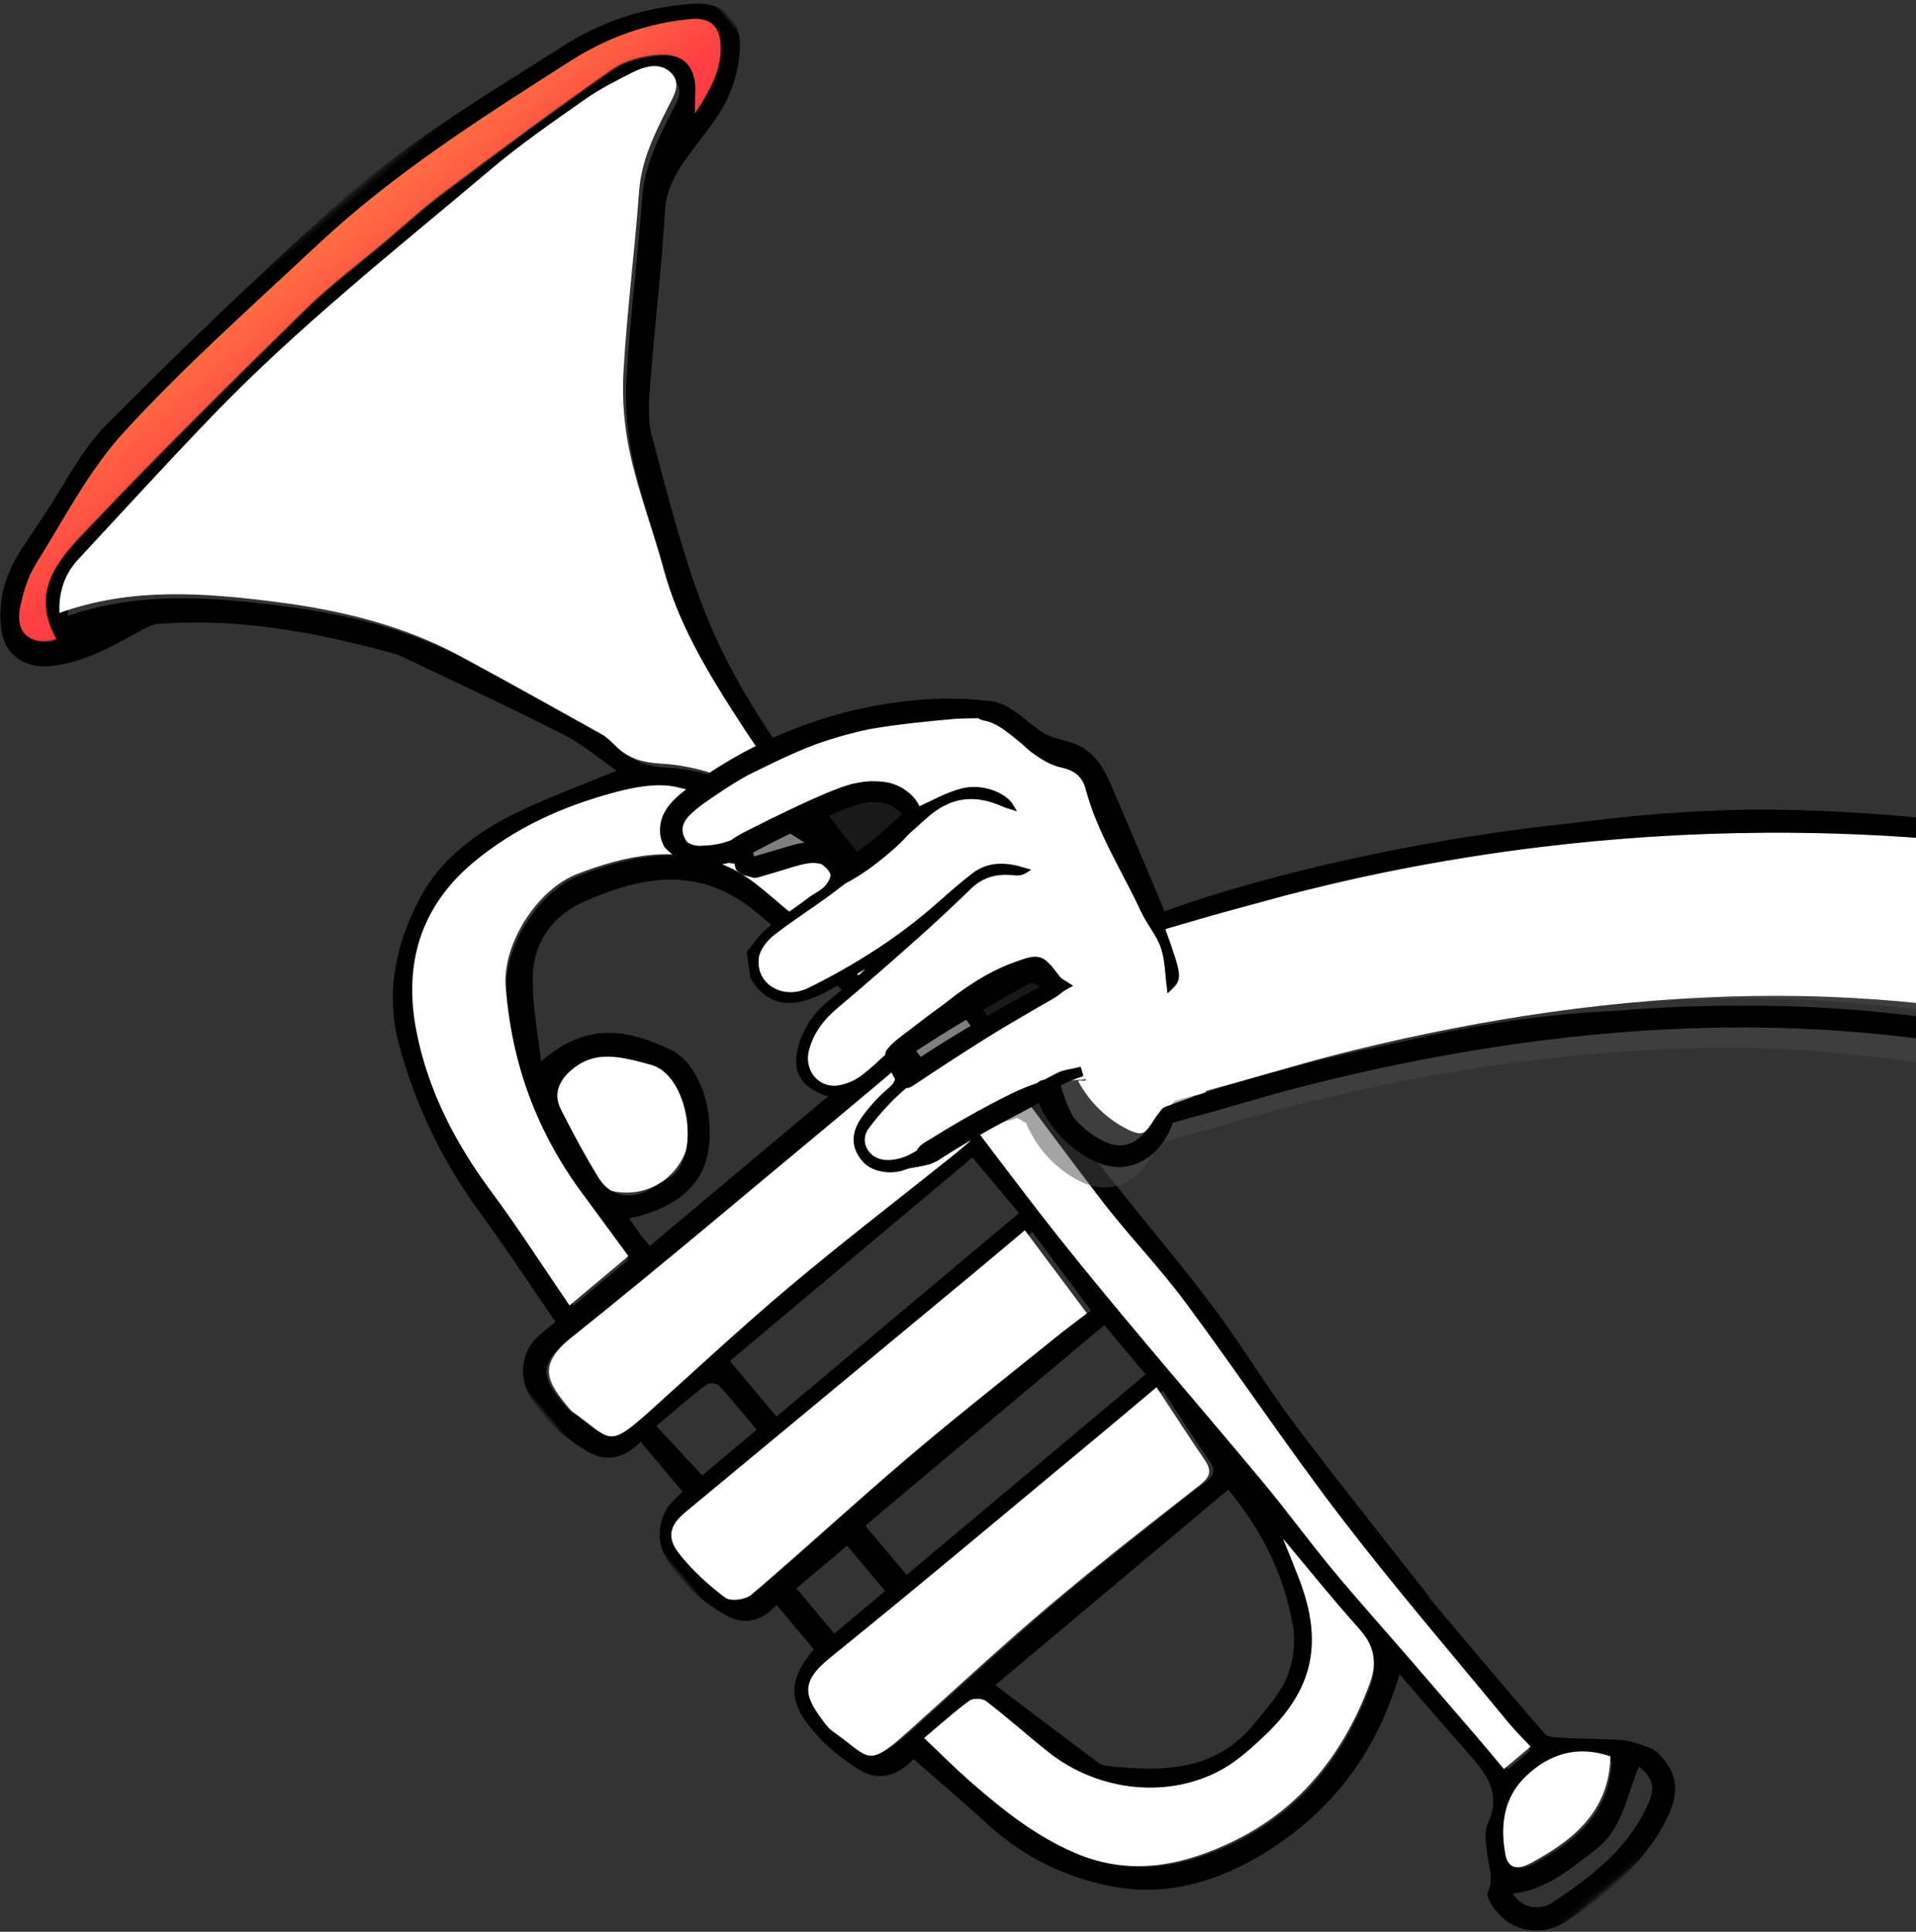
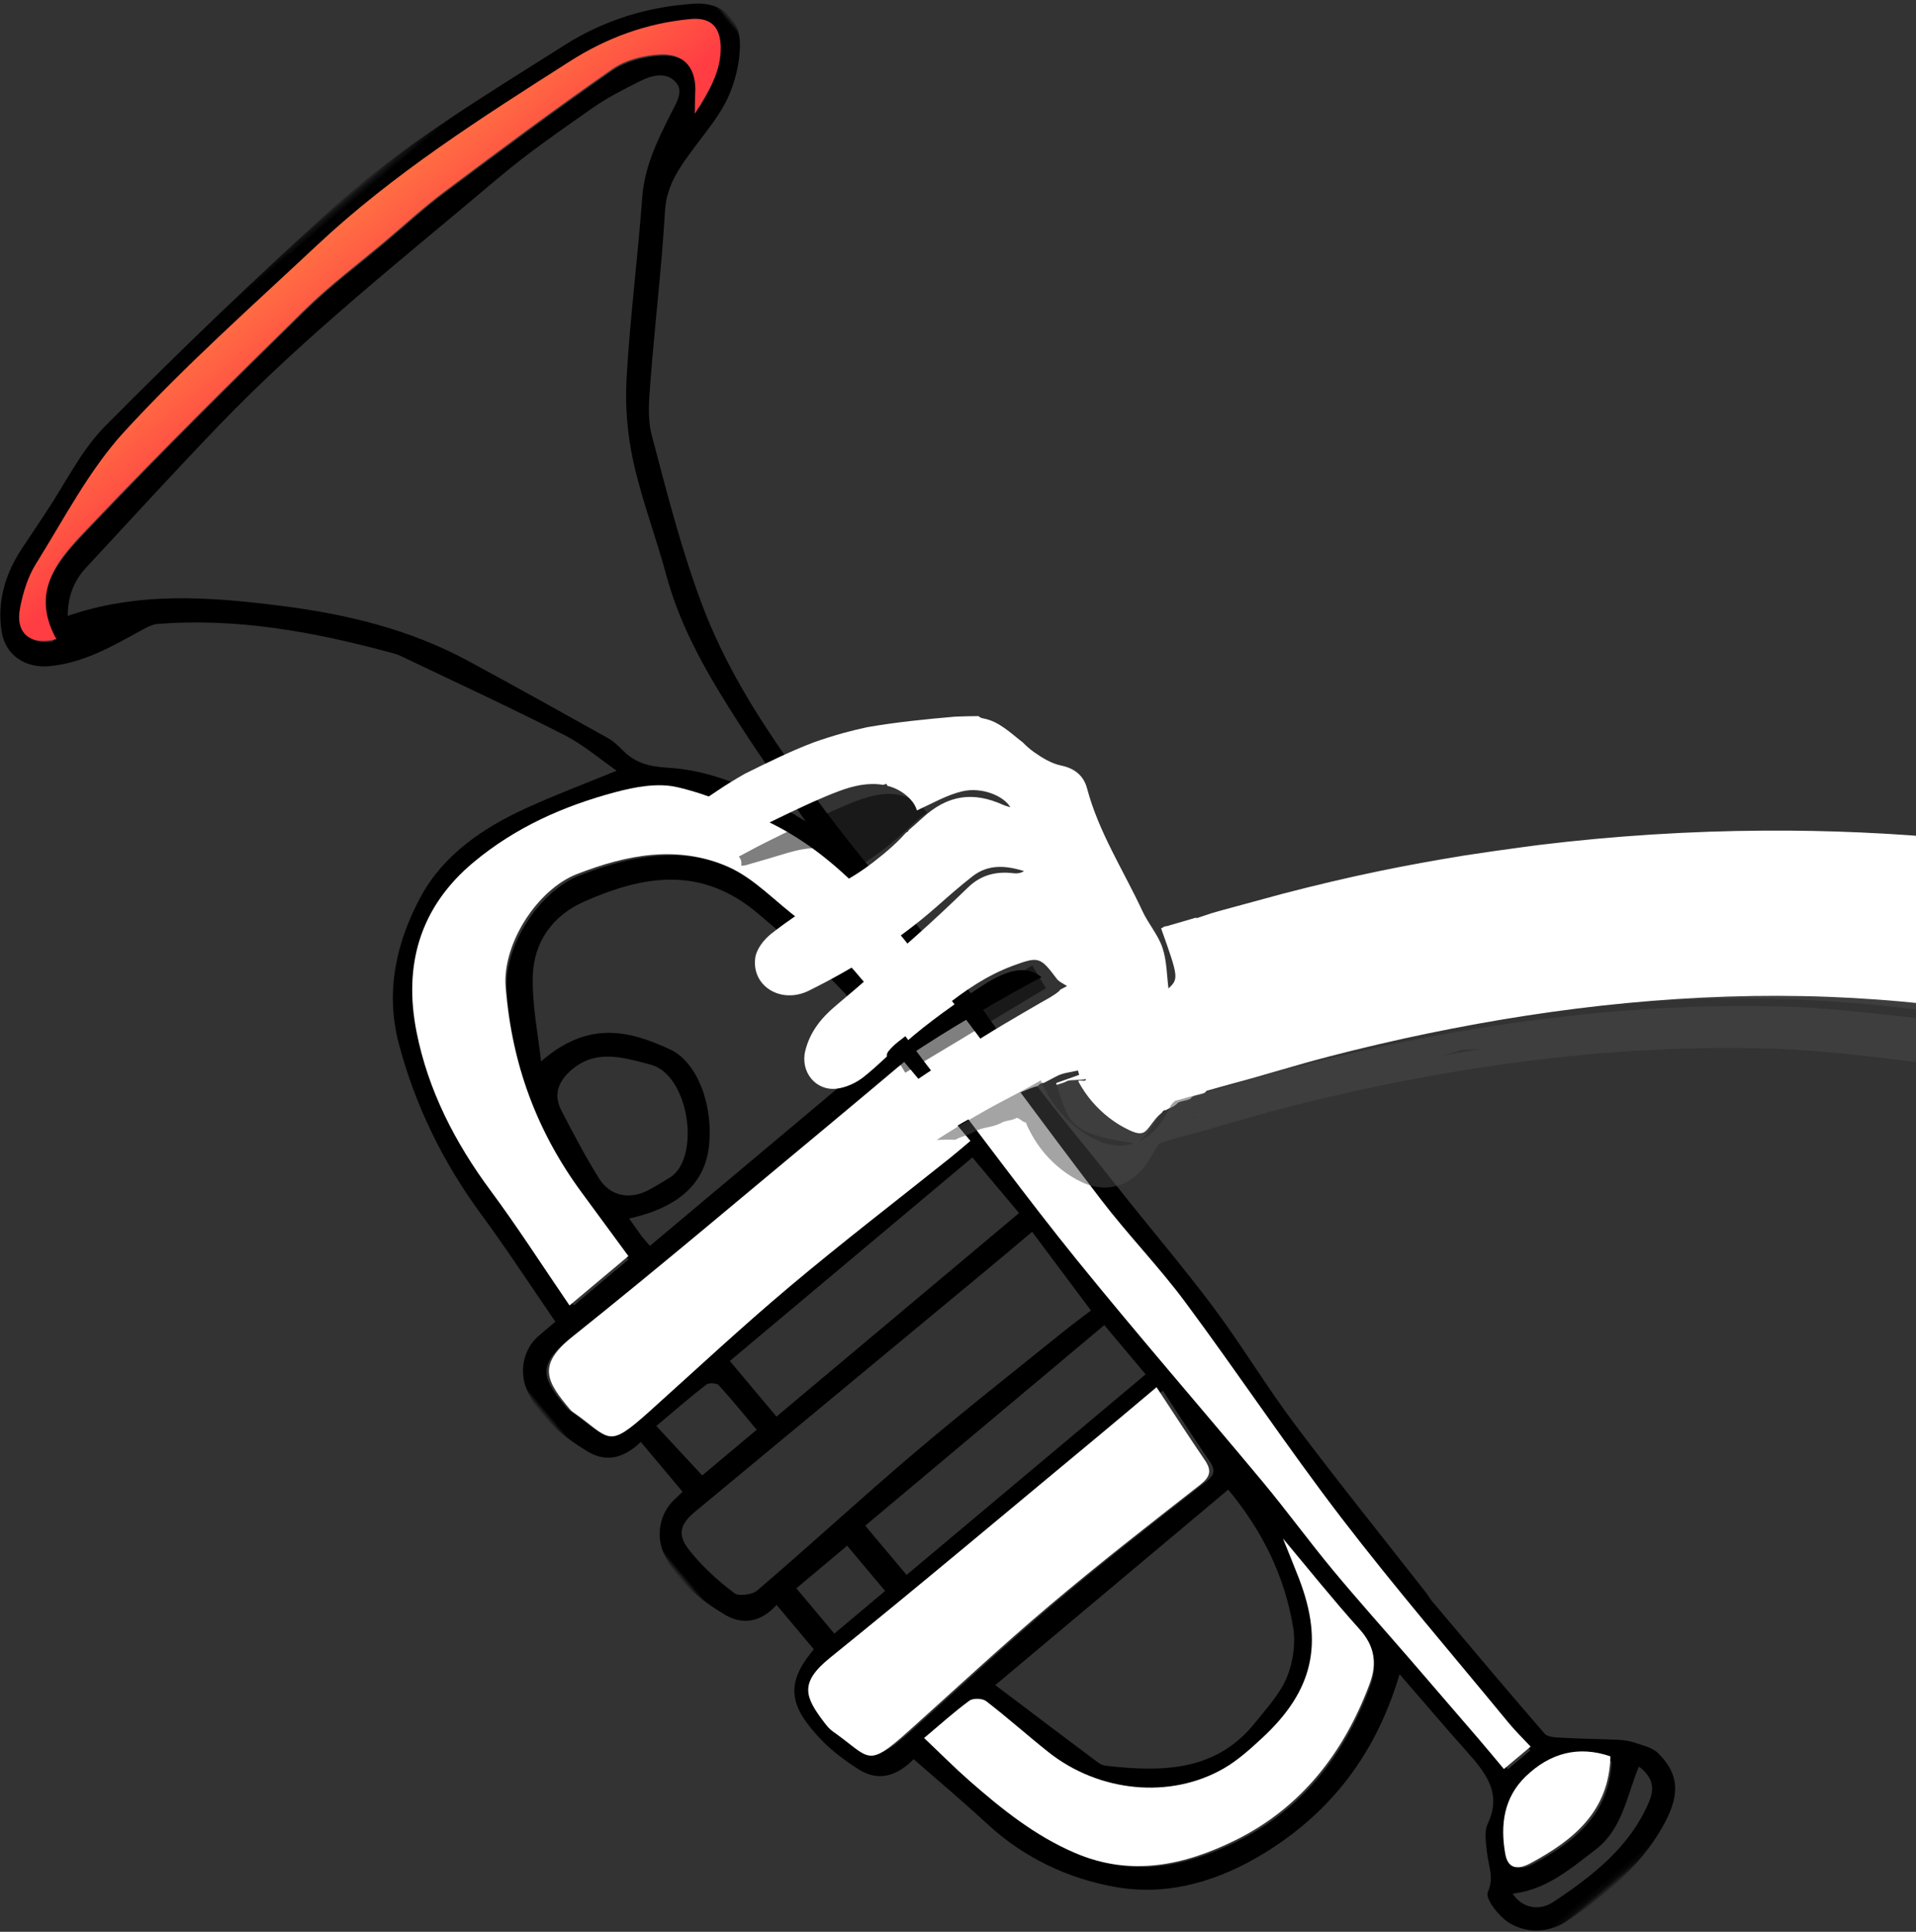
<svg xmlns="http://www.w3.org/2000/svg" xmlns:xlink="http://www.w3.org/1999/xlink" width="362px" height="365px" viewBox="0 0 362 365" version="1.1">
  <rect x="0" y="0" width="362" height="365" fill="#333333" stroke="none" />
  <title>trumpet</title>
  <desc>Created with Sketch.</desc>
  <defs>
    <polygon id="path-1" points="397.652 196.006 397.652 0.021 0.17 0.021 0.17 196.006 397.652 196.006" />
    <linearGradient x1="22.672%" y1="57.196%" x2="150.467%" y2="54.523%" id="linearGradient-3">
      <stop stop-color="#FF3D43" offset="0%" />
      <stop stop-color="#FF9143" offset="100%" />
    </linearGradient>
    <polygon id="path-4" points="2.27373675e-13 -2.27373675e-13 366.131 28.224 344.695 237.794 2.27373675e-13 163.138" />
  </defs>
  <g id="VISO.TV---Desktop" stroke="none" stroke-width="1" fill="none" fill-rule="evenodd" transform="translate(-1078, -730)">
    <g id="trumpet" transform="translate(1360.086, 895.021) rotate(-20) translate(-1360.086, -895.021) translate(1087.086, 673.521)">
-       <ellipse id="Oval-4" fill="#FFFFFF" transform="translate(102.366, 208.424) rotate(-5) translate(-102.366, -208.424) " cx="102.366" cy="208.424" rx="13" ry="14.5" />
      <g id="Group-8" transform="translate(160.99, 221.674) scale(-1, 1) rotate(-70) translate(-160.99, -221.674) translate(-38.01, 123.174)">
        <g id="Group-75">
          <mask id="mask-2" fill="white">
            <use xlink:href="#path-1" />
          </mask>
          <g id="Clip-74" />
          <path d="M14.589,80.201 C10.594,79.131 8.469,80.368 7.013,83.261 C2.794,91.64 3.162,100.571 4.152,109.444 C4.597,113.434 8.218,115.564 11.62,114.563 C7.754,109.242 7.898,103.118 7.602,96.989 C7.282,90.368 11.865,85.839 14.589,80.201 Z M130.317,181.348 L142.482,181.348 L142.482,167.82 L130.317,167.82 L130.317,181.348 Z M182.978,181.926 C182.978,177.158 183.082,173.082 182.885,169.024 C182.849,168.267 181.65,166.977 180.933,166.935 C177.097,166.726 173.243,166.837 169.249,166.837 L169.249,181.238 C173.647,181.458 177.892,181.67 182.978,181.926 Z M17.859,83.249 C10.044,90.15 10.251,98.759 12.074,107.686 C12.55,110.001 13.689,111.95 16.526,110.311 C21.303,107.552 24.834,103.732 25.247,97.978 C25.704,91.622 23.351,86.536 17.859,83.249 Z M216.262,149.072 C216.543,150.764 216.743,152.474 217.123,154.143 C218.053,158.21 221.216,160.707 225.324,160.123 C230.221,159.426 235.079,158.383 239.905,157.284 C243.161,156.542 244.658,154.149 244.808,150.91 C245.113,144.265 240.449,141.223 235.731,137.909 C229.309,133.398 215.631,141.792 216.262,149.072 Z M130.033,163.77 L143.179,163.77 L143.179,103.809 L130.033,103.809 L130.033,163.77 Z M168.75,163.368 L183.465,163.368 L183.465,102.54 L168.75,102.54 L168.75,163.368 Z M366.997,16.712 C368.423,15.473 369.135,14.903 369.793,14.275 C373.219,10.985 376.911,10.771 379.772,14.504 C381.65,16.95 383.21,20.192 383.485,23.208 C384.672,36.241 385.414,49.316 386.14,62.388 C386.406,67.212 386.182,72.066 386.167,76.906 C386.149,83.574 386.529,90.276 386.015,96.908 C384.547,115.761 383.004,134.617 380.881,153.401 C379.958,161.551 379.524,170.797 368.489,172.915 C370.716,177.504 374.331,178.21 377.425,174.39 C379.27,172.111 380.989,169.483 381.883,166.729 C384.992,157.147 389.022,147.605 390.299,137.74 C392.463,121.041 392.942,104.116 393.863,87.272 C394.942,67.525 392.329,48.02 389.782,28.494 C388.693,20.154 385.961,12.663 381.234,5.827 C379.07,2.695 376.522,2.436 373.542,4.832 C369.999,7.681 368.653,11.718 366.997,16.712 Z M89.212,104.37 C81.884,104.37 74.338,104.554 66.807,104.298 C62.463,104.149 59.685,105.88 57.628,109.51 C50.782,121.598 48.016,134.516 51.35,148.023 C53.885,158.3 58.666,167.465 68.98,172.671 C76.35,176.387 84.204,177.93 92.192,179.167 C95.861,179.733 99.568,180.04 103.915,180.54 C103.915,176.488 104.056,172.951 103.816,169.438 C103.757,168.58 102.582,167.266 101.718,167.075 C96.776,165.987 91.756,165.269 86.799,164.256 C74.828,161.813 65.159,152.364 63.123,140.865 C62.585,137.838 62.711,134.647 62.866,131.548 C63.518,118.452 69.061,111.172 81.459,106.914 C84.099,106.009 86.763,105.171 89.212,104.37 Z M126.577,103.228 C120.598,103.92 115.386,104.584 110.163,105.1 C107.736,105.338 107.072,106.36 107.159,108.833 C107.586,120.973 108.023,133.121 107.972,145.263 C107.924,157.078 107.305,168.893 106.92,180.707 C106.561,191.643 107.544,189.629 116.047,191.89 C116.762,192.081 117.548,192.081 118.295,192.045 C124.391,191.756 127.211,190.963 127.067,183.329 C126.661,161.512 126.703,139.688 126.58,117.865 C126.553,113.267 126.577,108.666 126.577,103.228 Z M145.887,103.997 C146.007,106.607 146.169,108.961 146.21,111.315 C146.429,123.362 146.829,135.409 146.751,147.456 C146.668,160.573 146.043,173.687 145.92,186.807 C145.905,188.216 147.451,190.609 148.656,190.886 C152.572,191.783 156.683,192.349 160.687,192.206 C164.573,192.066 165.895,190.07 165.874,186.247 C165.739,162.683 165.587,139.122 165.455,115.559 C165.431,111.402 165.449,107.245 165.449,102.895 C158.719,103.273 152.522,103.625 145.887,103.997 Z M186.165,102.102 C186.165,103.976 186.135,105.463 186.171,106.95 C186.476,119.963 187.047,132.972 187.032,145.982 C187.017,157.805 186.386,169.626 185.985,181.449 C185.618,192.367 186.751,190.275 195.212,192.573 C195.418,192.626 195.636,192.665 195.851,192.665 C202.734,192.674 206.363,192.191 206.154,183.538 C205.634,162.036 205.762,140.517 205.646,119.006 C205.616,113.336 205.64,107.665 205.64,102.102 L186.165,102.102 Z M104.316,164.435 L104.316,105.851 C93.78,105.851 84.317,108.169 75.74,113.261 C73.025,114.873 70.562,117.612 69.094,120.415 C67.491,123.473 67.031,127.174 66.328,130.645 C63.949,142.445 70.46,150.445 78.251,157.85 C78.706,158.282 79.322,158.663 79.923,158.806 C87.759,160.645 95.607,162.433 104.316,164.435 Z M248.712,154.754 C253.508,151.527 258.713,148.762 262.991,144.959 C267.891,140.6 269.482,134.456 267.655,128.115 C264.205,116.119 258.534,106.405 244.425,103.958 C232.906,101.959 221.512,100.103 209.81,101.357 C209.218,101.423 208.653,101.703 208.833,101.646 L208.833,160.955 C210.387,160.955 211.225,160.999 212.059,160.946 C213.533,160.85 215.003,160.698 216.606,160.558 C212.035,152.182 212.086,145.526 216.6,140.526 C221.709,134.867 230.015,131.735 235.124,134.131 C243.146,137.895 249.301,142.632 248.712,154.754 Z M209.458,179.25 C218.51,178.356 227.07,177.248 235.668,176.729 C246.948,176.047 257.798,173.577 267.616,168.175 C278.78,162.033 285.312,152.659 285.265,139.262 C285.226,128.988 282.481,119.474 278.227,110.353 C276.579,106.822 274.436,103.008 271.437,100.74 C266.687,97.153 261.177,94.435 255.723,91.923 C242.35,85.761 228.006,86.038 213.763,86.622 C195.878,87.355 178.018,88.669 160.133,89.474 C151.834,89.846 143.484,89.23 135.196,89.724 C118.424,90.725 101.7,92.594 84.918,93.333 C68.335,94.063 51.706,93.857 35.098,94.021 C32.999,94.042 30.897,93.824 28.885,93.723 L28.885,100.314 C31.576,100.314 34.046,100.29 36.518,100.317 C42.982,100.392 49.449,100.478 55.912,100.576 C63.434,100.69 70.959,100.943 78.482,100.904 C85.594,100.863 92.704,100.371 99.819,100.344 C118.068,100.273 136.323,100.609 154.57,100.284 C169.56,100.019 184.532,98.985 199.517,98.395 C212.086,97.898 224.678,95.961 237.196,99.06 C242.706,100.422 248.757,100.591 253.705,103.029 C262.976,107.6 267.73,116.149 271.004,125.797 C273.551,133.306 270.029,145.013 263.308,149.816 C251.589,158.198 238.625,162.883 224.254,163.776 C219.336,164.083 214.418,164.411 209.458,164.73 L209.458,179.25 Z M249.475,86.08 C251.929,86.908 253.493,87.448 255.066,87.963 C262.958,90.55 270.385,94.146 276.086,100.213 C278.487,102.767 280.798,104.376 284.176,104.683 C285.354,104.787 286.586,104.888 287.674,105.299 C297.131,108.893 306.587,112.489 315.99,116.22 C327.395,120.74 337.175,127.939 346.042,136.116 C356.213,145.496 365.996,155.427 370.991,169.033 C374.095,166.613 375.984,163.604 376.46,159.807 C377.984,147.656 379.602,135.514 380.908,123.342 C383.435,99.861 382.726,76.274 382.81,52.722 C382.837,45.32 382.128,37.907 381.497,30.52 C381.207,27.114 380.406,23.732 379.62,20.389 C379.01,17.797 377.766,15.145 374.851,14.894 C371.969,14.647 371.15,17.502 370.238,19.626 C368.026,24.775 365.828,29.823 361.655,33.884 C353.466,41.852 345.713,50.27 337.399,58.1 C333.614,61.661 329.195,64.778 324.585,67.183 C318.011,70.609 310.925,73.05 304.186,76.181 C294.542,80.663 284.224,82.32 273.841,83.649 C266.086,84.638 258.276,85.216 249.475,86.08 Z M281.393,106.849 C283.462,113.336 285.561,119.277 287.235,125.335 C289.597,133.866 290.5,142.802 287.241,151.02 C283.737,159.858 278.015,167.498 268.842,171.804 C257.858,176.959 246.348,179.775 234.239,180.552 C226.077,181.077 217.945,182.066 209.323,182.891 C209.323,184.411 209.353,185.978 209.317,187.543 C209.23,191.273 206.495,194.494 202.85,195.397 C197.481,196.729 192.3,195.657 187.28,193.964 C183.417,192.659 182.132,189.402 182.625,185.084 L169.309,185.084 C169.264,185.767 169.186,186.702 169.144,187.638 C168.983,191.235 166.358,194.435 162.89,195.344 C157.422,196.777 152.121,195.692 147.012,193.922 C143.215,192.608 141.765,189.405 142.578,185.225 L130.616,185.225 C129.354,192.859 126.499,195.436 118.639,195.233 C115.141,195.144 111.554,194.381 108.214,193.294 C103.99,191.914 103.045,188.255 103.565,184.199 C97.113,183.207 90.976,182.132 84.802,181.342 C75.513,180.159 67.213,176.351 60.256,170.502 C52.585,164.051 48.752,154.942 47.308,145.15 C45.14,130.439 48.199,116.727 57.225,103.485 C49.915,103.365 43.218,103.33 36.527,103.124 C31.131,102.96 26.183,103.303 23.492,109.152 C22.84,110.57 21.055,111.554 19.641,112.525 C17.542,113.964 15.025,114.525 13.662,117.337 C13.168,118.356 9.255,118.497 7.279,117.868 C3.392,116.634 1.075,113.282 0.683,109.37 C-0.145,101.11 -0.279,92.823 2.66,84.814 C4.977,78.512 7.835,76.152 13.381,76.637 C14.801,76.763 16.182,77.844 17.489,78.64 C18.388,79.185 19.214,79.912 19.928,80.69 C22.302,83.261 24.562,85.937 26.963,88.482 C27.818,89.388 28.942,90.672 29.965,90.693 C40.961,90.889 51.96,90.874 62.959,90.904 C63.602,90.904 64.248,90.767 64.893,90.743 C78.374,90.273 91.863,90.007 105.329,89.274 C114.241,88.789 123.103,87.364 132.018,86.861 C141.702,86.316 151.421,86.417 161.12,86.122 C172.756,85.767 184.467,85.973 196.01,84.706 C213.996,82.734 232.021,83.723 249.995,82.793 C265.281,82.001 280.702,80.764 295.268,75.743 C306.031,72.034 316.372,67.025 326.699,62.165 C329.817,60.699 332.442,57.99 334.965,55.52 C342.589,48.053 349.89,40.255 357.648,32.931 C361.403,29.391 362.39,25.002 363.478,20.422 C364.321,16.873 364.97,13.181 366.504,9.927 C367.879,7.007 369.975,4.182 372.409,2.058 C376.113,-1.175 380.481,-0.463 383.381,3.515 C388.532,10.574 391.839,18.333 393.011,27.141 C395.352,44.739 398.219,62.332 397.555,80.112 C396.816,99.984 395.468,119.849 393.647,139.65 C393.049,146.154 390.152,152.451 388.302,158.839 C387.56,161.402 386.81,163.961 386.051,166.521 C384.463,171.86 381.533,176.327 376.744,179.229 C373.102,181.437 369.054,180.245 366.576,176.664 C362.982,171.47 361.912,165.412 360.719,159.399 C360.48,158.186 360.231,156.846 359.544,155.877 C350.856,143.693 339.528,134.286 327.363,125.779 C326.66,125.284 325.948,124.766 325.168,124.414 C314.767,119.682 304.42,114.814 293.902,110.35 C290.006,108.699 285.695,108.02 281.393,106.849 Z" id="Fill-73" stroke="#000000" fill="#000000" mask="url(#mask-2)" />
        </g>
-         <path d="M251.135,86.099 C259.94,85.238 267.746,84.66 275.501,83.668 C285.885,82.339 296.202,80.682 305.847,76.201 C312.586,73.069 319.671,70.632 326.246,67.202 C330.856,64.797 335.278,61.683 339.06,58.12 C347.374,50.289 355.129,41.871 363.315,33.903 C367.489,29.842 369.686,24.797 371.898,19.645 C372.813,17.521 373.63,14.666 376.512,14.914 C379.427,15.164 380.673,17.816 381.283,20.411 C382.066,23.752 382.868,27.134 383.161,30.542 C383.792,37.926 384.497,45.343 384.47,52.741 C384.389,76.293 385.095,99.881 382.572,123.361 C381.262,135.536 379.645,147.678 378.123,159.827 C377.648,163.623 375.755,166.632 372.655,169.052 C367.656,155.449 357.877,145.518 347.703,136.135 C338.835,127.961 329.056,120.759 317.65,116.239 C308.248,112.512 298.794,108.915 289.338,105.322 C288.249,104.907 287.015,104.806 285.84,104.702 C282.458,104.398 280.15,102.786 277.747,100.232 C272.045,94.165 264.619,90.569 256.729,87.983 C255.156,87.467 253.59,86.928 251.135,86.099" id="Fill-76" fill="#FFFFFF" />
        <path d="M210.469,179.325 L210.469,164.805 C215.429,164.486 220.347,164.158 225.265,163.851 C239.637,162.957 252.6,158.273 264.32,149.894 C271.041,145.088 274.566,133.381 272.015,125.872 C268.742,116.223 263.988,107.674 254.717,103.106 C249.769,100.666 243.721,100.496 238.208,99.135 C225.69,96.036 213.097,97.975 200.532,98.47 C185.544,99.06 170.572,100.097 155.581,100.362 C137.338,100.684 119.08,100.347 100.831,100.419 C93.718,100.446 86.606,100.94 79.493,100.979 C71.971,101.021 64.446,100.764 56.924,100.651 C50.46,100.556 43.994,100.466 37.53,100.395 C35.057,100.365 32.588,100.389 29.897,100.389 L29.897,93.798 C31.909,93.899 34.011,94.12 36.11,94.096 C52.72,93.932 69.346,94.138 85.93,93.407 C102.711,92.669 119.439,90.803 136.211,89.799 C144.495,89.304 152.846,89.921 161.148,89.549 C179.03,88.744 196.89,87.43 214.774,86.697 C229.02,86.113 243.362,85.839 256.735,91.998 C262.188,94.51 267.698,97.228 272.449,100.818 C275.448,103.083 277.591,106.897 279.239,110.428 C283.493,119.549 286.237,129.063 286.276,139.337 C286.324,152.734 279.792,162.111 268.628,168.252 C258.81,173.652 247.96,176.122 236.68,176.804 C228.082,177.323 219.522,178.431 210.469,179.325" id="Fill-78" fill="#FFFFFF" />
        <path d="M185.601,101.311 L205.076,101.311 C205.076,106.874 205.049,112.544 205.079,118.215 C205.198,139.725 205.07,161.245 205.59,182.747 C205.799,191.4 202.167,191.879 195.284,191.873 C195.072,191.873 194.851,191.835 194.644,191.778 C186.187,189.481 185.054,191.576 185.421,180.655 C185.822,168.834 186.45,157.014 186.465,145.19 C186.483,132.181 185.912,119.168 185.607,106.159 C185.571,104.672 185.601,103.182 185.601,101.311" id="Fill-80" fill="#FFFFFF" />
-         <path d="M146.496,105.396 C153.127,105.02 159.327,104.672 166.057,104.29 C166.057,108.641 166.036,112.8 166.06,116.957 C166.195,140.521 166.344,164.082 166.479,187.645 C166.503,191.468 165.181,193.462 161.295,193.602 C157.288,193.748 153.181,193.182 149.264,192.282 C148.059,192.005 146.514,189.612 146.525,188.202 C146.648,175.086 147.273,161.972 147.36,148.852 C147.434,136.808 147.034,124.761 146.818,112.714 C146.777,110.36 146.615,108.006 146.496,105.396" id="Fill-82" fill="#FFFFFF" />
        <path d="M127.348,104.29 C127.348,109.728 127.324,114.326 127.351,118.927 C127.474,140.747 127.432,162.574 127.839,184.391 C127.982,192.022 125.166,192.818 119.067,193.107 C118.319,193.143 117.533,193.14 116.818,192.949 C108.316,190.691 107.332,192.705 107.691,181.769 C108.077,169.955 108.698,158.14 108.743,146.322 C108.794,134.18 108.358,122.032 107.93,109.895 C107.843,107.419 108.507,106.4 110.935,106.159 C116.158,105.643 121.369,104.982 127.348,104.29" id="Fill-84" fill="#FFFFFF" />
        <path d="M90.097,104.371 C87.649,105.172 84.985,106.013 82.345,106.918 C69.947,111.176 64.404,118.456 63.749,131.549 C63.597,134.648 63.471,137.839 64.009,140.869 C66.045,152.368 75.711,161.817 87.682,164.26 C92.642,165.27 97.661,165.991 102.603,167.079 C103.467,167.27 104.642,168.581 104.702,169.442 C104.941,172.952 104.801,176.489 104.801,180.541 C100.454,180.041 96.744,179.734 93.078,179.168 C85.087,177.931 77.236,176.391 69.866,172.672 C59.549,167.469 54.771,158.301 52.236,148.024 C48.902,134.517 51.668,121.6 58.514,109.514 C60.571,105.884 63.346,104.15 67.693,104.299 C75.224,104.555 82.77,104.371 90.097,104.371" id="Fill-86" fill="#FFFFFF" />
        <path d="M367.734,16.462 C369.39,11.468 370.735,7.43 374.278,4.582 C377.259,2.186 379.806,2.445 381.971,5.574 C386.698,12.413 389.43,19.904 390.518,28.244 C393.066,47.77 395.679,67.275 394.599,87.022 C393.675,103.866 393.2,120.791 391.036,137.487 C389.759,147.352 385.729,156.894 382.617,166.476 C381.723,169.233 380.007,171.861 378.159,174.137 C375.068,177.957 371.453,177.254 369.223,172.665 C380.258,170.544 380.694,161.301 381.615,153.151 C383.741,134.364 385.28,115.508 386.748,96.658 C387.266,90.026 386.886,83.324 386.904,76.655 C386.919,71.813 387.143,66.962 386.874,62.135 C386.15,49.066 385.409,35.988 384.222,22.955 C383.947,19.942 382.383,16.7 380.509,14.254 C377.648,10.52 373.952,10.735 370.529,14.025 C369.871,14.653 369.16,15.222 367.734,16.462" id="Fill-88" fill="url(#linearGradient-3)" />
        <path d="M18.791,83.432 C24.283,86.719 26.636,91.805 26.178,98.161 C25.766,103.915 22.235,107.735 17.46,110.494 C14.62,112.133 13.481,110.181 13.009,107.869 C11.182,98.942 10.976,90.333 18.791,83.432" id="Fill-90" fill="#FFFFFF" />
      </g>
      <g id="Page-1" transform="translate(122, 141)">
        <path d="M23.516,31.069 C22.2,30.98 20.884,30.905 19.569,30.807 C19.111,30.774 18.433,30.794 18.044,30.517 C18.134,30.581 18.085,30.417 17.978,30.567 C18.387,29.994 18.414,29.311 18.169,28.781 C19.464,28.627 20.761,28.39 22.038,28.23 C23.911,27.995 25.786,27.779 27.663,27.584 C31.574,27.179 35.495,26.861 39.42,26.638 C43.005,26.434 47.039,26.198 50.297,27.989 C52.337,29.11 53.789,30.981 54.427,33.173 C53.059,33.348 51.674,34.078 50.443,34.574 C48.847,35.217 47.257,35.869 45.63,36.433 C43.017,37.339 40.367,37.984 37.688,38.589 C37.654,37.388 37.118,36.118 36.487,35.251 C35.165,33.435 33.212,32.37 31.06,31.84 C28.618,31.238 26.014,31.239 23.516,31.069" id="Fill-15" fill-opacity="0.5" fill="#000000" />
-         <path d="M79.861,28.973 C80.82,29.684 81.844,30.314 82.753,31.086 C81.595,30.524 80.643,29.809 79.861,28.973" id="Fill-17" fill-opacity="0.5" fill="#4A4A4A" />
        <path d="M256.426,157.656 C246.963,149.893 236.82,142.955 226.205,136.866 C215.167,130.535 203.614,125.114 191.743,120.535 C182.393,116.928 172.854,113.824 163.187,111.186 C156.04,108.937 148.813,107.159 141.525,105.753 C138.981,105.263 136.428,104.819 133.869,104.416 C130.746,103.923 127.613,103.49 124.47,103.114 C121.959,102.741 119.444,102.394 116.925,102.075 C107.005,100.816 96.967,99.77 86.941,99.429 C86.524,99.414 86.108,99.398 85.692,99.387 C83.344,99.321 80.996,99.296 78.652,99.316 C79.25,99.262 79.8,99.206 80.401,98.904 C80.893,98.657 82.7,99.243 83.11,98.874 C83.741,98.413 85.53,99.232 86.136,98.701 C86.186,98.664 86.239,98.631 86.29,98.596 C86.344,98.607 86.401,98.616 86.46,98.621 C88.023,98.744 89.589,98.84 91.15,98.981 C97.464,99.551 103.804,99.81 110.118,100.411 C116.512,101.019 122.892,101.782 129.247,102.711 C141.833,104.55 154.336,106.999 166.648,110.197 C178.909,113.382 190.986,117.301 202.72,122.08 C214.337,126.811 225.625,132.359 236.389,138.804 C245.147,144.049 253.499,149.901 261.426,156.311 C261.272,157.101 261.08,157.887 260.849,158.665 C260.85,158.681 260.849,158.697 260.849,158.713 C260.875,159.494 260.736,160.301 260.463,161.063 C259.468,160.198 258.467,159.342 257.453,158.5 C257.113,158.217 256.769,157.937 256.426,157.656" id="Fill-19" fill-opacity="0.5" fill="#4A4A4A" />
-         <path d="M65.392,90.683 C65.384,91.516 63.821,89.97 63.947,90.771 C64.177,92.24 64.534,93.683 65.058,95.076 C66.104,97.857 67.705,100.455 69.804,102.566 C72.221,104.996 72.714,103.72 75.33,102.216 C75.847,101.918 76.306,101.727 76.723,101.598 C76.246,101.966 75.697,102.21 75.217,102.588 C74.704,102.992 74.183,103.397 73.641,103.763 C72.571,104.485 71.375,105.091 70.107,105.371 C67.385,105.972 65.33,104.774 63.558,102.793 C62.001,101.049 60.805,98.971 60.027,96.769 C59.685,94.536 59.677,92.217 59.859,89.855 C60.618,89.892 61.403,89.954 62.043,89.844 C62.453,89.774 64.982,90.764 65.392,90.683" id="Fill-21" fill-opacity="0.5" fill="#4A4A4A" />
+         <path d="M65.392,90.683 C65.384,91.516 63.821,89.97 63.947,90.771 C64.177,92.24 64.534,93.683 65.058,95.076 C66.104,97.857 67.705,100.455 69.804,102.566 C72.221,104.996 72.714,103.72 75.33,102.216 C75.847,101.918 76.306,101.727 76.723,101.598 C76.246,101.966 75.697,102.21 75.217,102.588 C74.704,102.992 74.183,103.397 73.641,103.763 C72.571,104.485 71.375,105.091 70.107,105.371 C62.001,101.049 60.805,98.971 60.027,96.769 C59.685,94.536 59.677,92.217 59.859,89.855 C60.618,89.892 61.403,89.954 62.043,89.844 C62.453,89.774 64.982,90.764 65.392,90.683" id="Fill-21" fill-opacity="0.5" fill="#4A4A4A" />
        <path d="M42.019,70.38 C44.947,69.477 47.903,68.673 50.881,67.954 C55.241,66.901 61.504,65.248 64.134,69.761 C63.387,69.846 62.641,69.972 61.907,70.077 C60.489,70.281 59.071,70.487 57.657,70.723 C54.959,71.173 52.265,71.658 49.573,72.148 C44.563,73.061 39.581,74.125 34.638,75.35 C34.53,74.585 34.513,73.821 34.509,73.016 C34.509,73.01 34.508,73.004 34.508,72.997 C35.578,72.668 36.63,72.206 37.66,71.834 C39.103,71.314 40.554,70.832 42.019,70.38" id="Fill-27" fill="#000000" />
        <path d="M77.773,101.374 C77.728,101.38 77.682,101.387 77.636,101.394 C77.399,101.274 77.112,101.281 76.83,101.516 C76.795,101.544 76.759,101.571 76.723,101.598 C76.305,101.727 75.847,101.918 75.33,102.216 C72.714,103.72 72.221,104.996 69.804,102.566 C67.705,100.455 66.104,97.857 65.058,95.076 C64.534,93.683 64.177,92.24 63.947,90.771 C63.821,89.97 65.384,91.516 65.392,90.683 C64.982,90.764 62.453,89.774 62.043,89.844 C61.403,89.954 60.618,89.892 59.859,89.855 C59.868,89.735 59.875,89.616 59.885,89.497 C61.595,89.509 63.05,89.521 64.505,89.531 C64.524,89.244 64.543,88.957 64.563,88.67 C63.21,88.533 61.822,88.13 60.51,88.302 C59.588,88.422 58.666,88.547 57.745,88.67 C57.304,88.533 56.815,88.57 56.466,88.84 C56.451,88.842 56.436,88.844 56.421,88.846 C56.259,88.822 56.097,88.802 55.931,88.793 C55.358,88.763 54.776,88.784 54.202,88.803 C53.054,88.839 51.899,88.917 50.758,89.044 C48.532,89.292 46.311,89.594 44.098,89.933 C41.811,90.283 39.533,90.686 37.262,91.127 C36.13,91.346 35.001,91.577 33.874,91.819 C32.786,92.053 31.557,92.128 30.771,92.983 C30.169,93.096 29.565,93.193 28.958,93.264 C27.362,93.45 25.506,93.216 24.063,92.54 C20.914,91.065 20.296,86.984 23.158,85.073 C26.119,83.097 29.391,81.417 32.754,80.197 C33.074,80.355 33.459,80.392 33.817,80.303 C39.197,78.976 44.593,77.72 50.011,76.558 C52.779,75.964 55.56,75.452 58.346,74.949 C59.632,74.717 60.916,74.478 62.204,74.255 C63.564,74.019 64.986,73.857 66.286,73.386 C66.426,73.335 66.537,73.264 66.626,73.181 C67.113,73.115 67.601,73.049 68.09,72.98 C67.627,72.333 66.958,71.755 66.74,71.039 C65.218,66.045 64.966,65.865 59.909,65.873 C54.61,65.881 49.638,67.172 44.76,68.823 C43.876,69.067 42.995,69.32 42.115,69.581 C40.402,70.09 38.702,70.641 36.998,71.179 C35.379,71.691 33.489,72.15 32.06,73.086 C31.787,73.264 31.627,73.537 31.565,73.833 C29.765,74.603 27.962,75.363 26.11,75.975 C24.404,76.54 22.329,76.722 20.596,76.321 C16.659,75.408 15.169,70.964 17.407,67.597 C19.431,64.554 22.322,62.776 25.722,61.538 C32.037,59.239 38.301,56.794 44.547,54.31 C48.7,52.658 52.811,50.893 56.891,49.067 C60.027,47.663 62.983,48.003 65.939,49.519 C66.511,49.812 67.164,49.945 67.885,49.785 C65.097,47.681 62.083,46.211 58.469,47.363 C55.66,48.258 52.908,49.344 50.161,50.422 C41.088,53.981 31.627,56.028 21.999,57.111 C16.069,57.779 12.035,52.537 14.577,47.783 C15.352,46.333 17.274,45.134 18.925,44.584 C23.34,43.112 27.937,42.19 32.383,40.801 C33.254,40.53 34.126,40.261 34.999,39.993 C35.075,39.996 35.152,39.993 35.233,39.982 C38.244,39.557 41.236,38.682 44.092,37.657 C45.498,37.153 46.895,36.597 48.236,35.938 C48.614,35.752 49.009,35.556 49.4,35.345 C49.55,35.318 49.7,35.289 49.851,35.263 C49.921,35.198 49.987,35.129 50.056,35.063 C51.134,34.657 52.207,34.237 53.27,33.793 C59.283,31.283 64.03,32.354 68.455,36.684 C68.754,36.976 69.113,37.207 69.576,37.57 C69.167,35.148 65.843,32.085 62.109,31.636 C59.137,31.278 56.055,31.831 52.787,32.097 C52.836,31.306 52.696,30.523 52.343,29.691 C51.8,28.408 50.929,27.239 49.855,26.351 C49.618,26.155 49.372,25.976 49.122,25.806 C49.116,25.676 49.111,25.546 49.11,25.415 C48.876,25.396 48.648,25.38 48.421,25.365 C45.961,23.957 43.046,23.603 40.207,23.631 C36.492,23.668 32.756,24.022 29.06,24.376 C27.231,24.552 25.404,24.75 23.58,24.973 C21.661,25.207 19.609,25.34 17.751,25.891 C17.537,25.955 17.362,26.051 17.22,26.168 C15.329,25.968 13.422,25.461 11.634,24.867 C10.637,24.536 9.817,23.894 9.268,23.098 C9.29,22.899 9.267,22.678 9.183,22.438 C8.441,20.317 9.81,18.731 11.665,17.85 C13.794,16.839 16.247,16.298 18.523,15.73 C20.528,15.229 22.555,14.811 24.597,14.468 C29.315,13.937 34.047,13.417 38.776,13.343 C40.841,13.358 42.904,13.447 44.958,13.616 C46.44,13.739 47.915,13.908 49.384,14.113 C49.393,14.115 49.401,14.116 49.41,14.118 C54.884,15.098 60.294,16.478 65.677,17.927 C67.066,18.371 68.448,18.84 69.821,19.33 C69.929,19.586 70.134,19.825 70.459,20.014 C73.115,21.548 74.379,24.359 75.969,26.844 C76.364,27.708 76.81,28.543 77.343,29.308 C78.421,30.854 79.694,32.459 81.261,33.422 C83.558,34.834 84.632,36.735 84.412,39.198 C83.647,47.77 85.594,56.119 86.321,64.564 C86.546,67.176 87.569,69.762 87.505,72.342 C87.44,74.946 86.479,77.527 85.945,79.963 C88.393,78.894 88.457,78.64 88.516,68.825 C88.771,68.793 89.032,68.739 89.295,68.693 C89.421,68.748 89.561,68.784 89.717,68.794 C91.625,68.915 93.531,69.04 95.435,69.169 C95.446,69.214 95.457,69.258 95.466,69.302 C96.449,69.321 97.43,69.348 98.412,69.38 C99.097,69.429 99.783,69.475 100.468,69.526 C104.429,69.863 108.392,70.19 112.353,70.525 C118.509,71.112 124.653,71.819 130.788,72.716 C136.219,73.511 141.632,74.427 147.023,75.462 C150.705,76.194 154.379,76.968 158.044,77.774 C159.043,77.994 160.043,78.214 161.043,78.436 C174.911,81.657 188.595,85.672 202.002,90.464 C213.438,94.551 224.678,99.217 235.642,104.44 C240.895,106.942 246.078,109.604 251.061,112.611 C255.506,115.292 259.684,118.295 263.693,121.568 C264.392,122.164 265.085,122.769 265.77,123.384 C268.034,125.42 268.312,129.411 266.102,131.606 C265.198,132.504 264.141,133.066 263.038,133.299 C263.184,134.056 263.276,134.835 263.302,135.637 C263.315,136.028 263.285,136.415 263.219,136.794 C263.425,137.028 263.712,137.363 263.952,137.645 C264.085,137.808 264.74,138.607 264.928,138.914 C265.24,139.424 265.453,140.002 265.7,140.546 C265.705,140.556 265.713,140.575 265.723,140.599 C265.992,141.001 266.178,141.431 266.27,141.893 C267.404,146.002 267.198,150.188 266.012,154.186 C266.103,156.361 264.907,158.75 263.095,159.804 C262.329,160.249 261.505,160.549 260.64,160.702 C260.64,160.686 260.641,160.67 260.64,160.654 C260.871,159.876 261.063,159.09 261.217,158.3 C253.289,151.89 244.938,146.038 236.18,140.793 C225.416,134.349 214.127,128.8 202.511,124.069 C190.776,119.29 178.7,115.371 166.439,112.186 C154.127,108.988 141.624,106.539 129.038,104.7 C122.683,103.771 116.303,103.008 109.909,102.4 C103.595,101.799 97.255,101.54 90.941,100.97 C89.38,100.829 87.814,100.733 86.25,100.61 C86.192,100.606 86.135,100.596 86.081,100.585 C86.03,100.621 85.977,100.653 85.927,100.69 C85.321,101.221 83.532,100.402 82.9,100.864 C82.49,101.232 80.683,100.646 80.192,100.893 C79.591,101.195 79.041,101.251 78.442,101.305 C78.357,101.306 78.272,101.306 78.186,101.306 C78.03,101.308 77.893,101.333 77.773,101.374" id="Fill-29" fill="#FFFFFF" />
        <g id="Group-33" transform="translate(34, 84)" fill="#4A4A4A" fill-opacity="0.5">
          <path d="M47.673,20.54 C47.725,20.511 47.777,20.483 47.827,20.452 C48.192,20.497 48.557,20.538 48.922,20.581 C48.506,20.567 48.089,20.551 47.673,20.54 Z M95.85,25.568 C97.234,25.735 98.619,25.845 100.029,25.794 C101.188,26.165 102.348,26.535 103.507,26.906 C100.962,26.416 98.41,25.972 95.85,25.568 Z M2.65,8.418 L4.33,9.047 C5.993,8.794 6.485,9.114 8.006,8.866 C10.284,8.495 11.352,9.325 13.638,9.011 C14.719,8.862 15.496,9.319 16.572,9.135 C16.982,9.065 17.553,10.573 17.962,10.492 C17.955,11.325 18.071,12.171 18.197,12.972 C18.427,14.441 18.785,15.885 19.308,17.277 C20.354,20.059 21.955,22.656 24.054,24.767 C26.471,27.198 29.521,28.232 32.891,27.441 C34.403,27.087 35.813,26.368 37.052,25.441 C37.492,25.111 37.922,24.764 38.332,24.396 C38.964,23.935 39.571,23.422 40.178,22.891 C42.064,22.935 43.63,23.031 45.191,23.172 C51.505,23.742 57.845,24.001 64.159,24.601 C70.553,25.21 76.933,25.973 83.288,26.901 C95.874,28.741 108.377,31.19 120.689,34.388 C132.95,37.572 145.027,41.491 156.761,46.27 C168.378,51.001 208.48,70.503 253.058,102.33 C297.636,134.157 374.985,201.271 384.532,209.513 C386.065,210.836 388.187,208.537 386.664,207.2 C385.446,206.131 384.213,205.078 382.966,204.042 C382.625,203.759 382.281,203.479 381.938,203.198 C383.086,203.935 384.309,204.481 385.768,204.338 C386.85,204.233 387.877,203.903 388.817,203.356 C389.093,203.196 389.353,203.001 389.599,202.783 C387.877,201.302 386.134,199.848 384.37,198.421 C376.443,192.012 315.302,133.959 221.334,70.503 C211.278,63.712 173.75,44.533 162.133,39.802 C150.399,35.023 138.322,31.104 126.061,27.919 C113.749,24.721 101.246,22.272 88.66,20.433 C82.305,19.504 75.925,18.741 69.532,18.133 C63.217,17.532 56.877,17.273 50.563,16.703 C49.002,16.562 47.436,16.466 45.873,16.343 C44.819,16.699 44.564,17.101 44.189,17.473 C43.294,18.296 42.864,18.643 42.424,18.972 C41.185,19.899 39.775,20.618 38.263,20.973 C34.894,21.763 31.843,20.729 29.426,18.299 C27.327,16.188 25.726,13.59 24.68,10.809 C24.157,9.416 23.799,7.973 23.569,6.504 C23.443,5.703 23.327,4.856 23.334,4.023 C22.925,4.105 22.513,4.177 22.103,4.248 C21.027,4.432 19.945,4.593 18.864,4.742 C16.578,5.056 14.293,5.351 12.015,5.721 C9.812,6.08 7.614,6.476 5.425,6.917 C4.358,7.132 3.293,7.357 2.231,7.592 C1.813,7.684 1.404,7.797 0.999,7.886 L2.65,8.418 Z" id="Fill-31" />
        </g>
        <g id="Group-36" transform="translate(0, -0)">
          <mask id="mask-5" fill="white">
            <use xlink:href="#path-4" />
          </mask>
          <g id="Clip-35" />
-           <path d="M23.564,28.125 C25.127,27.929 26.692,27.748 28.259,27.585 C31.522,27.247 34.794,26.982 38.07,26.796 C41.061,26.626 44.428,26.429 47.147,27.923 C48.849,28.859 50.061,30.42 50.593,32.249 C49.452,32.396 48.296,33.005 47.269,33.419 C45.936,33.955 44.61,34.499 43.252,34.97 C41.071,35.726 38.86,36.265 36.625,36.77 C36.596,35.767 36.149,34.707 35.622,33.984 C34.519,32.469 32.889,31.58 31.093,31.137 C29.055,30.635 26.882,30.635 24.797,30.494 C23.7,30.419 22.601,30.357 21.504,30.275 C21.121,30.247 20.556,30.264 20.232,30.033 C20.306,30.086 20.265,29.95 20.176,30.075 C20.518,29.597 20.54,29.027 20.335,28.584 C21.416,28.455 22.499,28.258 23.564,28.125 Z M37.66,73.795 C39.103,73.275 40.554,72.793 42.019,72.341 C44.947,71.438 47.903,70.634 50.881,69.915 C55.241,68.862 61.504,67.208 64.134,71.721 C63.387,71.807 62.641,71.933 61.907,72.038 C60.489,72.242 59.071,72.448 57.657,72.684 C54.959,73.134 52.265,73.618 49.573,74.109 C44.563,75.022 39.581,76.086 34.639,77.311 C34.53,76.546 34.513,75.782 34.509,74.977 C35.578,74.629 36.63,74.167 37.66,73.795 Z M8.191,24.283 C8.202,24.253 8.21,24.22 8.218,24.188 C8.328,24.178 8.436,24.156 8.54,24.124 C8.553,24.181 8.565,24.235 8.579,24.293 C8.45,24.29 8.32,24.286 8.191,24.283 Z M82.753,33.047 C81.595,32.485 80.643,31.77 79.861,30.934 C80.82,31.645 81.844,32.275 82.753,33.047 Z M17.606,29.519 C18.909,29.859 17.326,27.98 17.66,28.676 C17.599,28.756 17.49,29.452 17.333,30.764 C17.454,31.117 17.729,31.522 18.157,31.978 L19.729,33.102 C20.329,33.28 20.824,33.247 21.471,33.293 C22.258,33.349 23.046,33.398 23.834,33.446 C24.729,33.5 24.843,33.507 24.958,33.514 C25.598,33.554 26.263,33.573 26.933,33.602 C27.582,33.655 28.231,33.707 28.88,33.761 C30.011,33.902 30.831,34.094 31.592,34.425 C32.277,34.781 32.486,34.916 32.68,35.07 C32.876,35.304 33.052,35.568 33.208,35.847 C33.561,36.478 33.795,37.185 33.813,37.812 C33.835,38.552 32.668,39.59 31.798,40.026 C30.624,40.615 29.201,40.684 27.925,41.1 C23.689,42.48 18.902,43.11 15.423,45.576 C14.897,45.948 14.383,46.259 13.875,46.522 L12.896,50.984 C13.616,55.298 16.083,57.664 20.284,58.099 C22.209,58.299 24.222,58.077 26.148,57.76 C30.011,57.125 33.842,56.294 37.687,55.543 C33.601,57.501 29.435,59.106 25.216,60.562 C21.794,61.742 18.977,63.662 16.887,66.627 C14.399,70.154 14.698,72.966 17.845,75.927 C20.235,78.176 23.049,78.125 25.919,77.322 C27.876,76.775 29.772,76.004 31.855,75.259 C31.743,76.331 31.843,77.411 32.073,78.464 C31.614,79.251 30.942,79.67 30.007,80.017 C27.682,80.881 25.397,82.049 23.374,83.478 C20.498,85.509 19.871,87.896 20.927,90.729 C21.737,92.901 24.649,94.65 27.482,94.623 C28.485,94.614 28.325,94.669 29.593,94.884 C30.101,94.996 31.272,95.159 32.284,95.255 L33.646,95.162 C34.051,95.073 34.46,94.96 34.877,94.868 C35.94,94.633 37.005,94.408 38.071,94.193 C40.26,93.752 42.458,93.357 44.662,92.998 C46.939,92.627 49.225,92.332 51.51,92.018 C52.591,91.87 53.674,91.708 54.749,91.524 C55.159,91.454 55.572,91.381 55.981,91.3 C55.974,92.132 56.09,92.979 56.215,93.78 C56.445,95.249 56.803,96.692 57.327,98.085 C58.373,100.867 59.974,103.464 62.073,105.575 C64.49,108.005 67.54,109.039 70.909,108.249 C72.421,107.895 73.832,107.176 75.07,106.249 C75.511,105.919 75.941,105.572 76.351,105.204 C77.21,104.378 77.465,103.975 77.729,103.568 C80.083,103.742 81.649,103.839 83.21,103.98 C89.524,104.549 95.864,104.808 102.178,105.409 C108.572,106.018 114.951,106.781 121.307,107.709 C133.893,109.548 146.396,111.997 158.708,115.195 C170.969,118.38 183.045,122.299 194.78,127.078 C206.396,131.809 217.684,137.358 228.448,143.802 C237.207,149.047 245.558,154.899 253.486,161.309 C258.771,165.582 287.541,188.925 339.795,231.337 C344.957,236.669 347.901,238.391 348.626,236.503 C349.714,233.671 295.083,191.336 294.854,191.137 C294.625,190.938 266.335,167.691 257.453,160.461 C248.572,153.232 256.769,159.898 256.426,159.617 C256.083,159.336 236.82,144.916 226.205,138.827 C215.167,132.495 203.614,127.075 191.743,122.496 C182.393,118.888 172.854,115.785 163.187,113.147 C156.04,110.898 148.813,109.119 141.525,107.714 C138.981,107.223 136.428,106.78 133.869,106.376 C130.746,105.884 127.613,105.451 124.47,105.075 C121.959,104.702 119.444,104.355 116.925,104.035 C107.005,102.776 96.967,101.73 86.941,101.389 C86.524,101.375 86.108,101.359 85.692,101.347 C83.344,101.282 80.996,101.256 78.652,101.277 C77.608,101.246 77.321,101.253 77.039,101.487 C76.455,101.937 75.906,102.182 75.426,102.56 C74.913,102.964 74.392,103.369 73.85,103.734 C72.78,104.457 71.584,105.063 70.316,105.343 C67.594,105.944 65.539,104.746 63.767,102.764 C62.209,101.021 61.014,98.942 60.236,96.741 C59.894,94.507 59.886,92.188 60.068,89.826 C61.805,89.481 63.259,89.492 64.714,89.503 C64.733,89.216 64.753,88.929 64.772,88.642 C63.419,88.505 62.031,88.102 60.719,88.273 C59.797,88.394 58.875,88.519 57.954,88.642 C57.513,88.504 57.024,88.542 56.675,88.812 C55.567,88.735 54.985,88.756 54.411,88.774 C53.264,88.811 52.109,88.889 50.967,89.016 C48.741,89.263 46.52,89.566 44.307,89.905 C42.02,90.255 39.742,90.658 37.471,91.099 C36.339,91.318 35.21,91.549 34.083,91.791 C32.995,92.025 31.766,92.1 30.98,92.955 C30.378,93.068 29.774,93.165 29.167,93.236 C27.571,93.422 25.715,93.188 24.272,92.512 C21.124,91.037 20.505,86.955 23.367,85.045 C26.328,83.068 29.6,81.389 32.963,80.169 C33.283,80.326 33.668,80.363 34.026,80.275 C39.406,78.948 44.802,77.692 50.22,76.53 C52.988,75.936 55.769,75.424 58.555,74.921 C59.841,74.688 61.126,74.45 62.413,74.227 C63.773,73.99 65.195,73.829 66.495,73.358 C67.322,73.087 67.81,73.02 68.3,72.952 C67.836,72.305 67.167,71.726 66.949,71.011 C65.427,66.017 65.175,65.837 60.118,65.845 C54.819,65.853 49.847,67.144 44.969,68.795 C44.085,69.039 43.203,69.292 42.324,69.553 C40.611,70.062 38.911,70.612 37.207,71.151 C35.588,71.663 33.698,72.122 32.269,73.058 C31.996,73.236 31.836,73.509 31.774,73.804 C29.974,74.574 28.171,75.335 26.319,75.947 C24.613,76.511 22.538,76.694 20.805,76.292 C16.868,75.379 15.378,70.936 17.616,67.569 C19.639,64.525 22.531,62.748 25.931,61.51 C32.246,59.21 38.51,56.766 44.756,54.282 C48.909,52.63 53.02,50.865 57.1,49.039 C60.236,47.635 63.192,47.975 66.148,49.491 C66.72,49.784 67.373,49.917 68.095,49.757 C65.306,47.653 62.292,46.182 58.678,47.334 C55.869,48.23 53.117,49.316 50.37,50.394 C41.297,53.953 31.836,55.999 22.208,57.083 C16.278,57.75 12.244,52.509 14.786,47.754 C15.561,46.305 17.483,45.106 19.134,44.556 C23.549,43.084 28.146,42.162 32.593,40.773 C33.463,40.501 34.335,40.232 35.208,39.965 C38.452,39.529 41.445,38.654 44.301,37.629 C45.707,37.124 47.104,36.569 48.445,35.91 C48.823,35.724 49.218,35.528 49.609,35.317 C51.343,34.628 52.416,34.209 53.479,33.765 C59.492,31.255 64.24,32.325 68.663,36.655 C68.962,36.948 69.322,37.179 69.785,37.541 C69.376,35.12 66.052,32.057 62.318,31.608 C59.346,31.25 56.264,31.802 52.996,32.069 C53.046,31.277 52.905,30.495 52.552,29.662 C52.009,28.38 51.138,27.211 50.064,26.323 C49.827,26.126 49.581,25.948 49.331,25.777 C46.171,23.929 43.256,23.574 40.416,23.603 C36.701,23.64 32.965,23.994 29.268,24.348 C27.44,24.523 25.613,24.722 23.789,24.945 C21.87,25.178 19.818,25.311 17.96,25.863 C15.538,25.939 13.631,25.433 11.843,24.839 C10.846,24.507 10.026,23.866 9.477,23.07 C8.65,20.288 10.018,18.703 11.875,17.822 C14.003,16.81 16.456,16.27 18.732,15.702 C20.737,15.201 22.764,14.783 24.806,14.44 C29.524,13.909 34.256,13.389 38.985,13.315 C41.05,13.33 43.113,13.419 45.167,13.588 C46.649,13.71 48.124,13.879 49.593,14.085 C55.093,15.07 60.503,16.45 65.886,17.898 C67.275,18.343 68.657,18.811 70.03,19.302 C70.138,19.558 70.343,19.797 70.668,19.985 C73.324,21.52 74.588,24.331 76.178,26.816 C76.573,27.68 77.02,28.515 77.552,29.28 C78.63,30.826 79.903,32.431 81.47,33.394 C83.767,34.806 84.841,36.706 84.621,39.169 C83.856,47.741 85.803,56.09 86.53,64.536 C86.755,67.147 87.779,69.734 87.714,72.314 C87.649,74.917 86.688,77.498 86.154,79.934 C88.602,78.865 88.666,78.611 88.725,68.797 C89.63,68.72 89.77,68.756 89.927,68.766 C91.834,68.886 93.74,69.011 95.645,69.141 C96.637,69.209 97.629,69.281 98.621,69.352 C99.306,69.401 99.992,69.447 100.677,69.498 C104.638,69.835 108.601,70.162 112.562,70.497 C118.717,71.083 124.862,71.791 130.997,72.688 C136.428,73.483 141.842,74.399 147.232,75.434 C151.924,76.334 156.598,77.326 161.252,78.407 C175.12,81.628 188.804,85.644 202.211,90.436 C213.647,94.523 224.887,99.189 235.851,104.412 C241.104,106.914 246.286,109.576 251.27,112.583 C255.715,115.264 288.831,137.164 293.281,140.287 C314.739,155.346 349.947,185.18 350.525,185.668 C351.877,186.812 353.692,184.858 352.393,183.641 C350.062,181.458 309.855,145.474 260.106,114.885 C259.463,114.171 258.743,113.796 258.024,113.42 C250.375,108.196 241.901,104.045 233.595,100.212 C232.388,99.655 231.176,99.105 229.963,98.561 C222.313,94.915 214.524,91.555 206.588,88.49 C194.106,83.669 181.296,80.114 168.327,77.213 C166.717,76.81 165.105,76.416 163.49,76.034 C151.441,73.183 139.25,70.934 126.976,69.301 C114.683,67.666 102.215,66.527 89.807,66.504 C89.719,65.708 89.671,64.816 89.635,64.024 C89.577,62.749 89.523,61.474 89.459,60.2 C89.336,57.786 89.206,55.372 89.079,52.958 C88.853,48.641 88.645,44.323 88.391,40.008 C88.178,36.411 87.464,33.001 84.534,30.623 C83.226,29.561 81.73,28.741 80.532,27.544 C79.484,26.498 78.713,25.207 77.952,23.948 C76.446,21.458 74.842,18.592 71.957,17.539 C66.947,15.062 61.875,13.379 56.622,12.197 C47.027,10.038 36.989,9.595 27.239,10.885 C22.394,11.526 17.572,12.557 12.918,14.058 C10.802,14.74 8.602,15.665 7.247,17.514 C6.369,18.71 5.822,20.326 6.053,21.804 C5.838,22.227 7.618,24.814 7.284,24.708 C7.284,24.708 9.367,26.729 11.2,27.697 C12.313,28.285 16.117,28.776 16.117,28.776 L17.606,29.519 Z" id="Fill-34" stroke="#000000" fill="#000000" mask="url(#mask-5)" />
        </g>
        <rect id="Rectangle-15" fill-opacity="0.5" fill="#000000" transform="translate(48.5, 72.5) rotate(-11) translate(-48.5, -72.5) " x="33" y="70" width="31" height="5" />
      </g>
    </g>
  </g>
</svg>